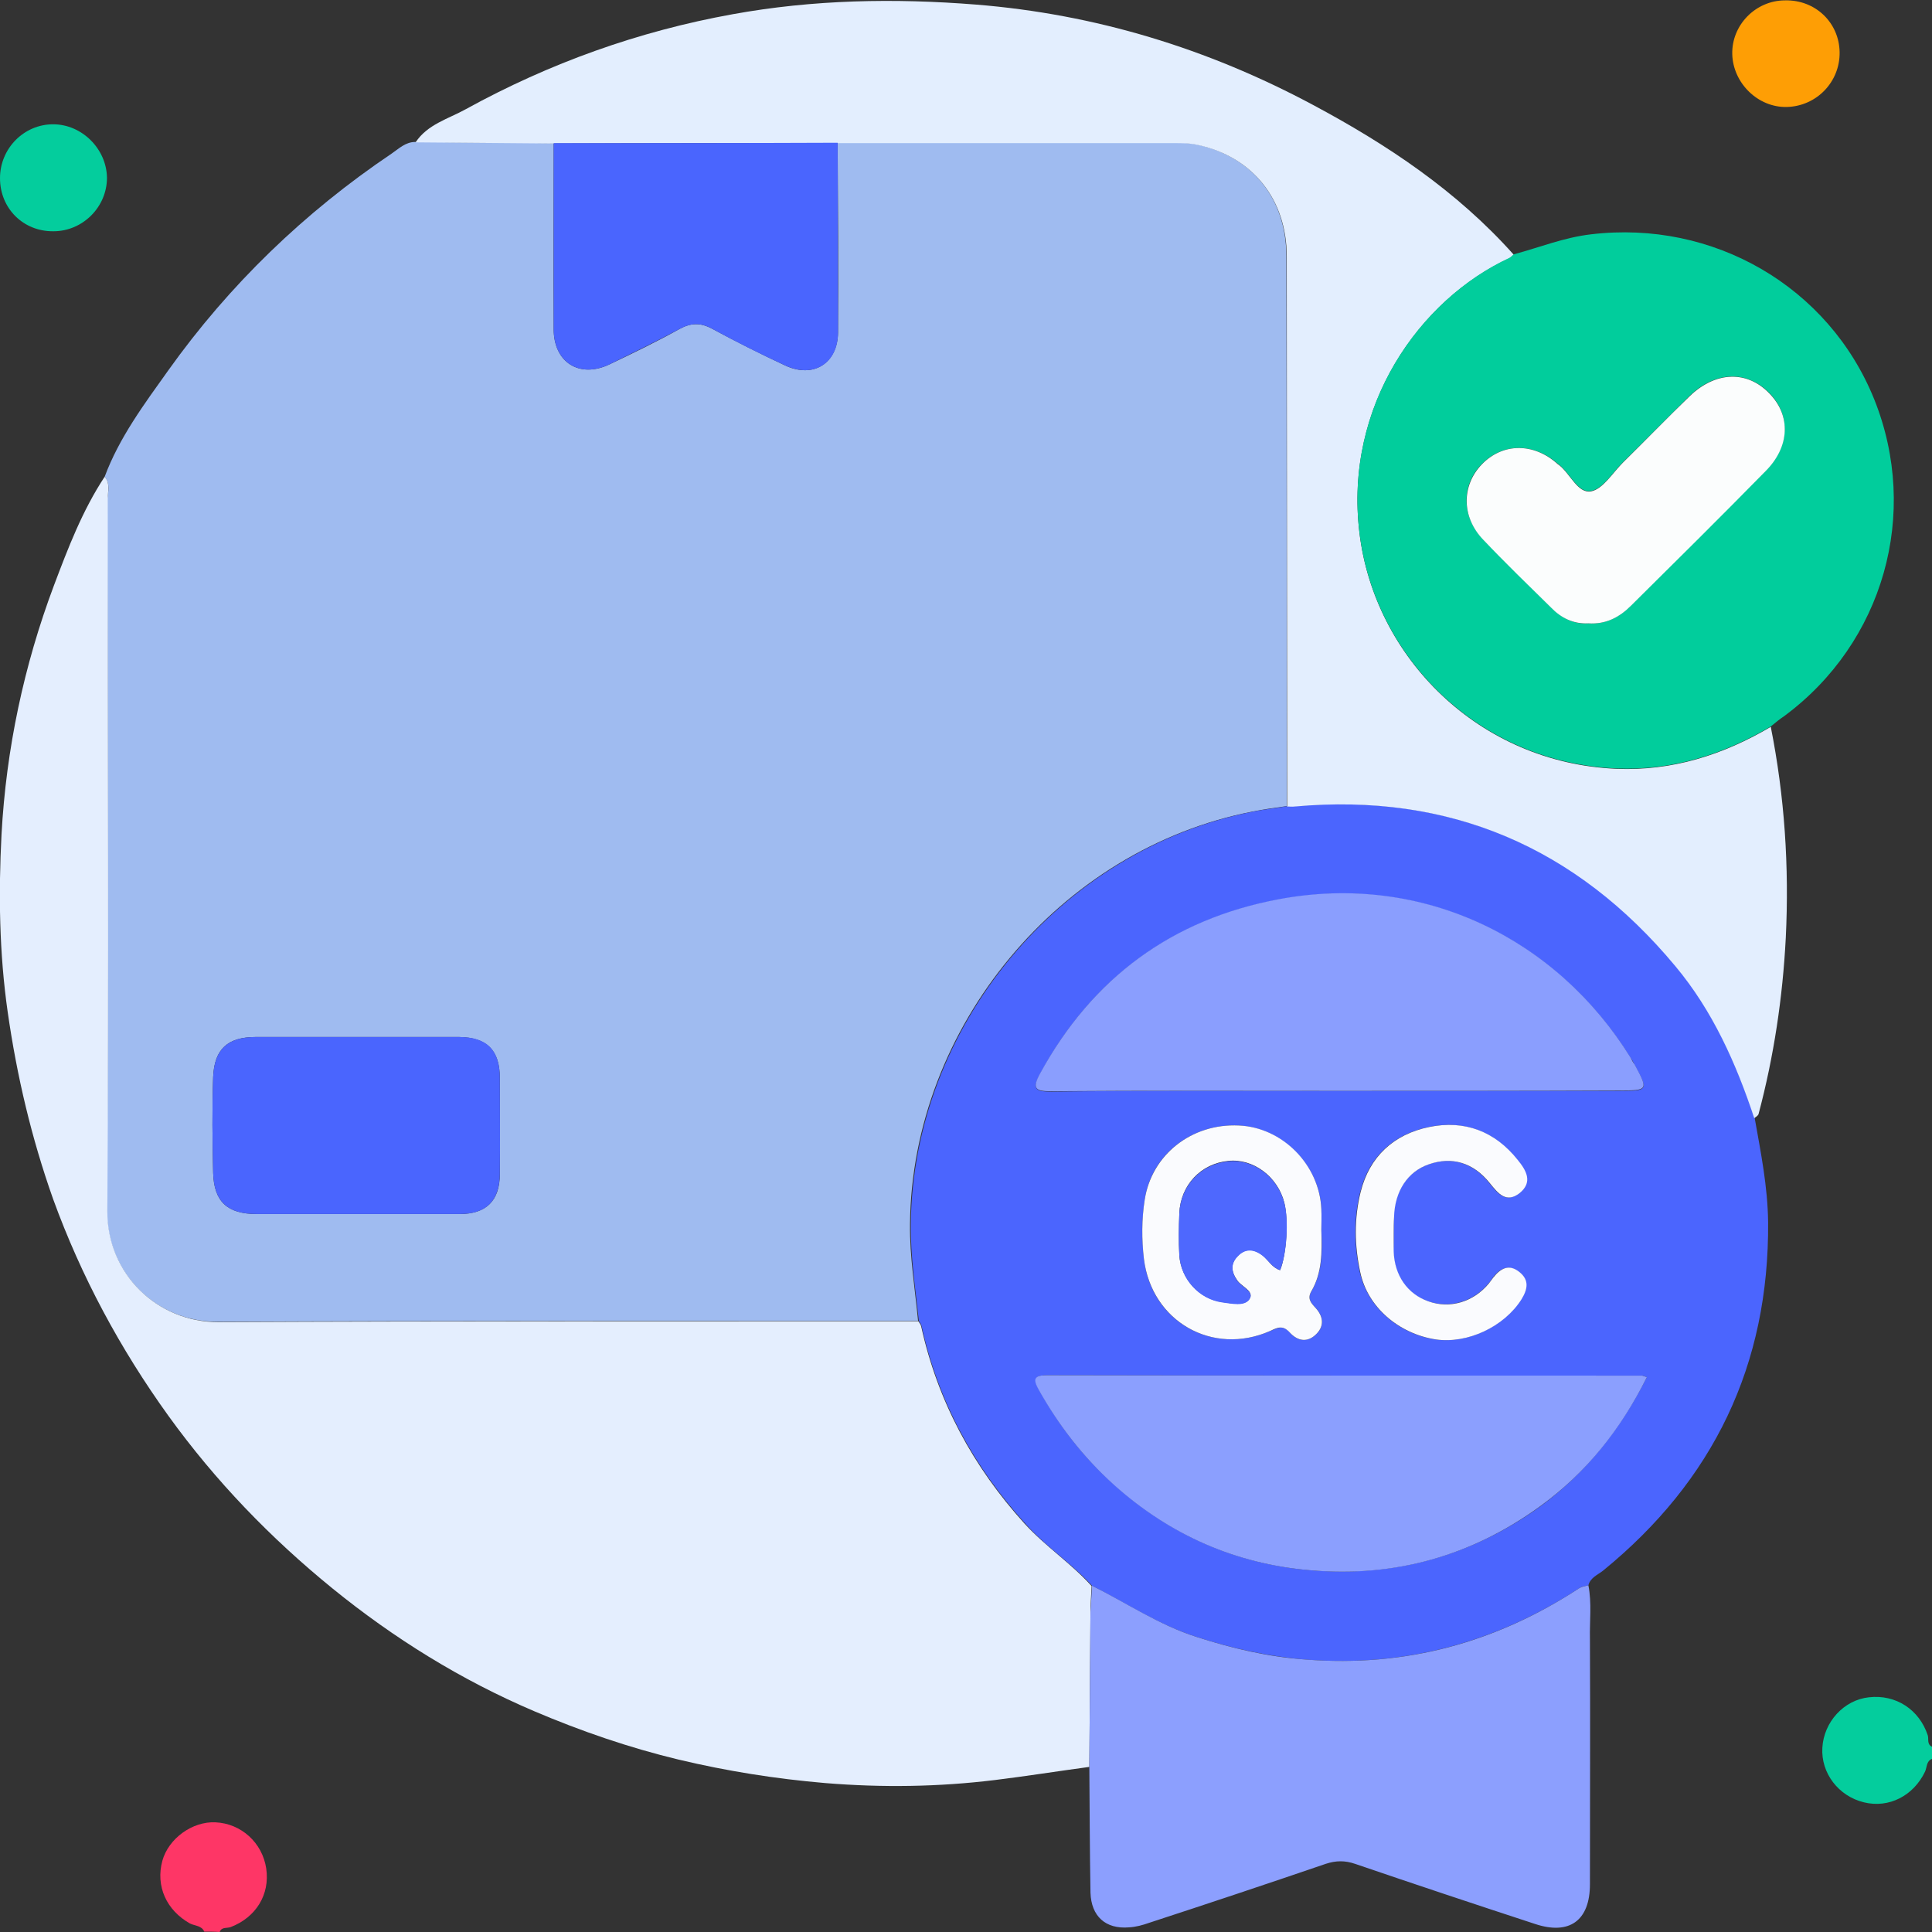
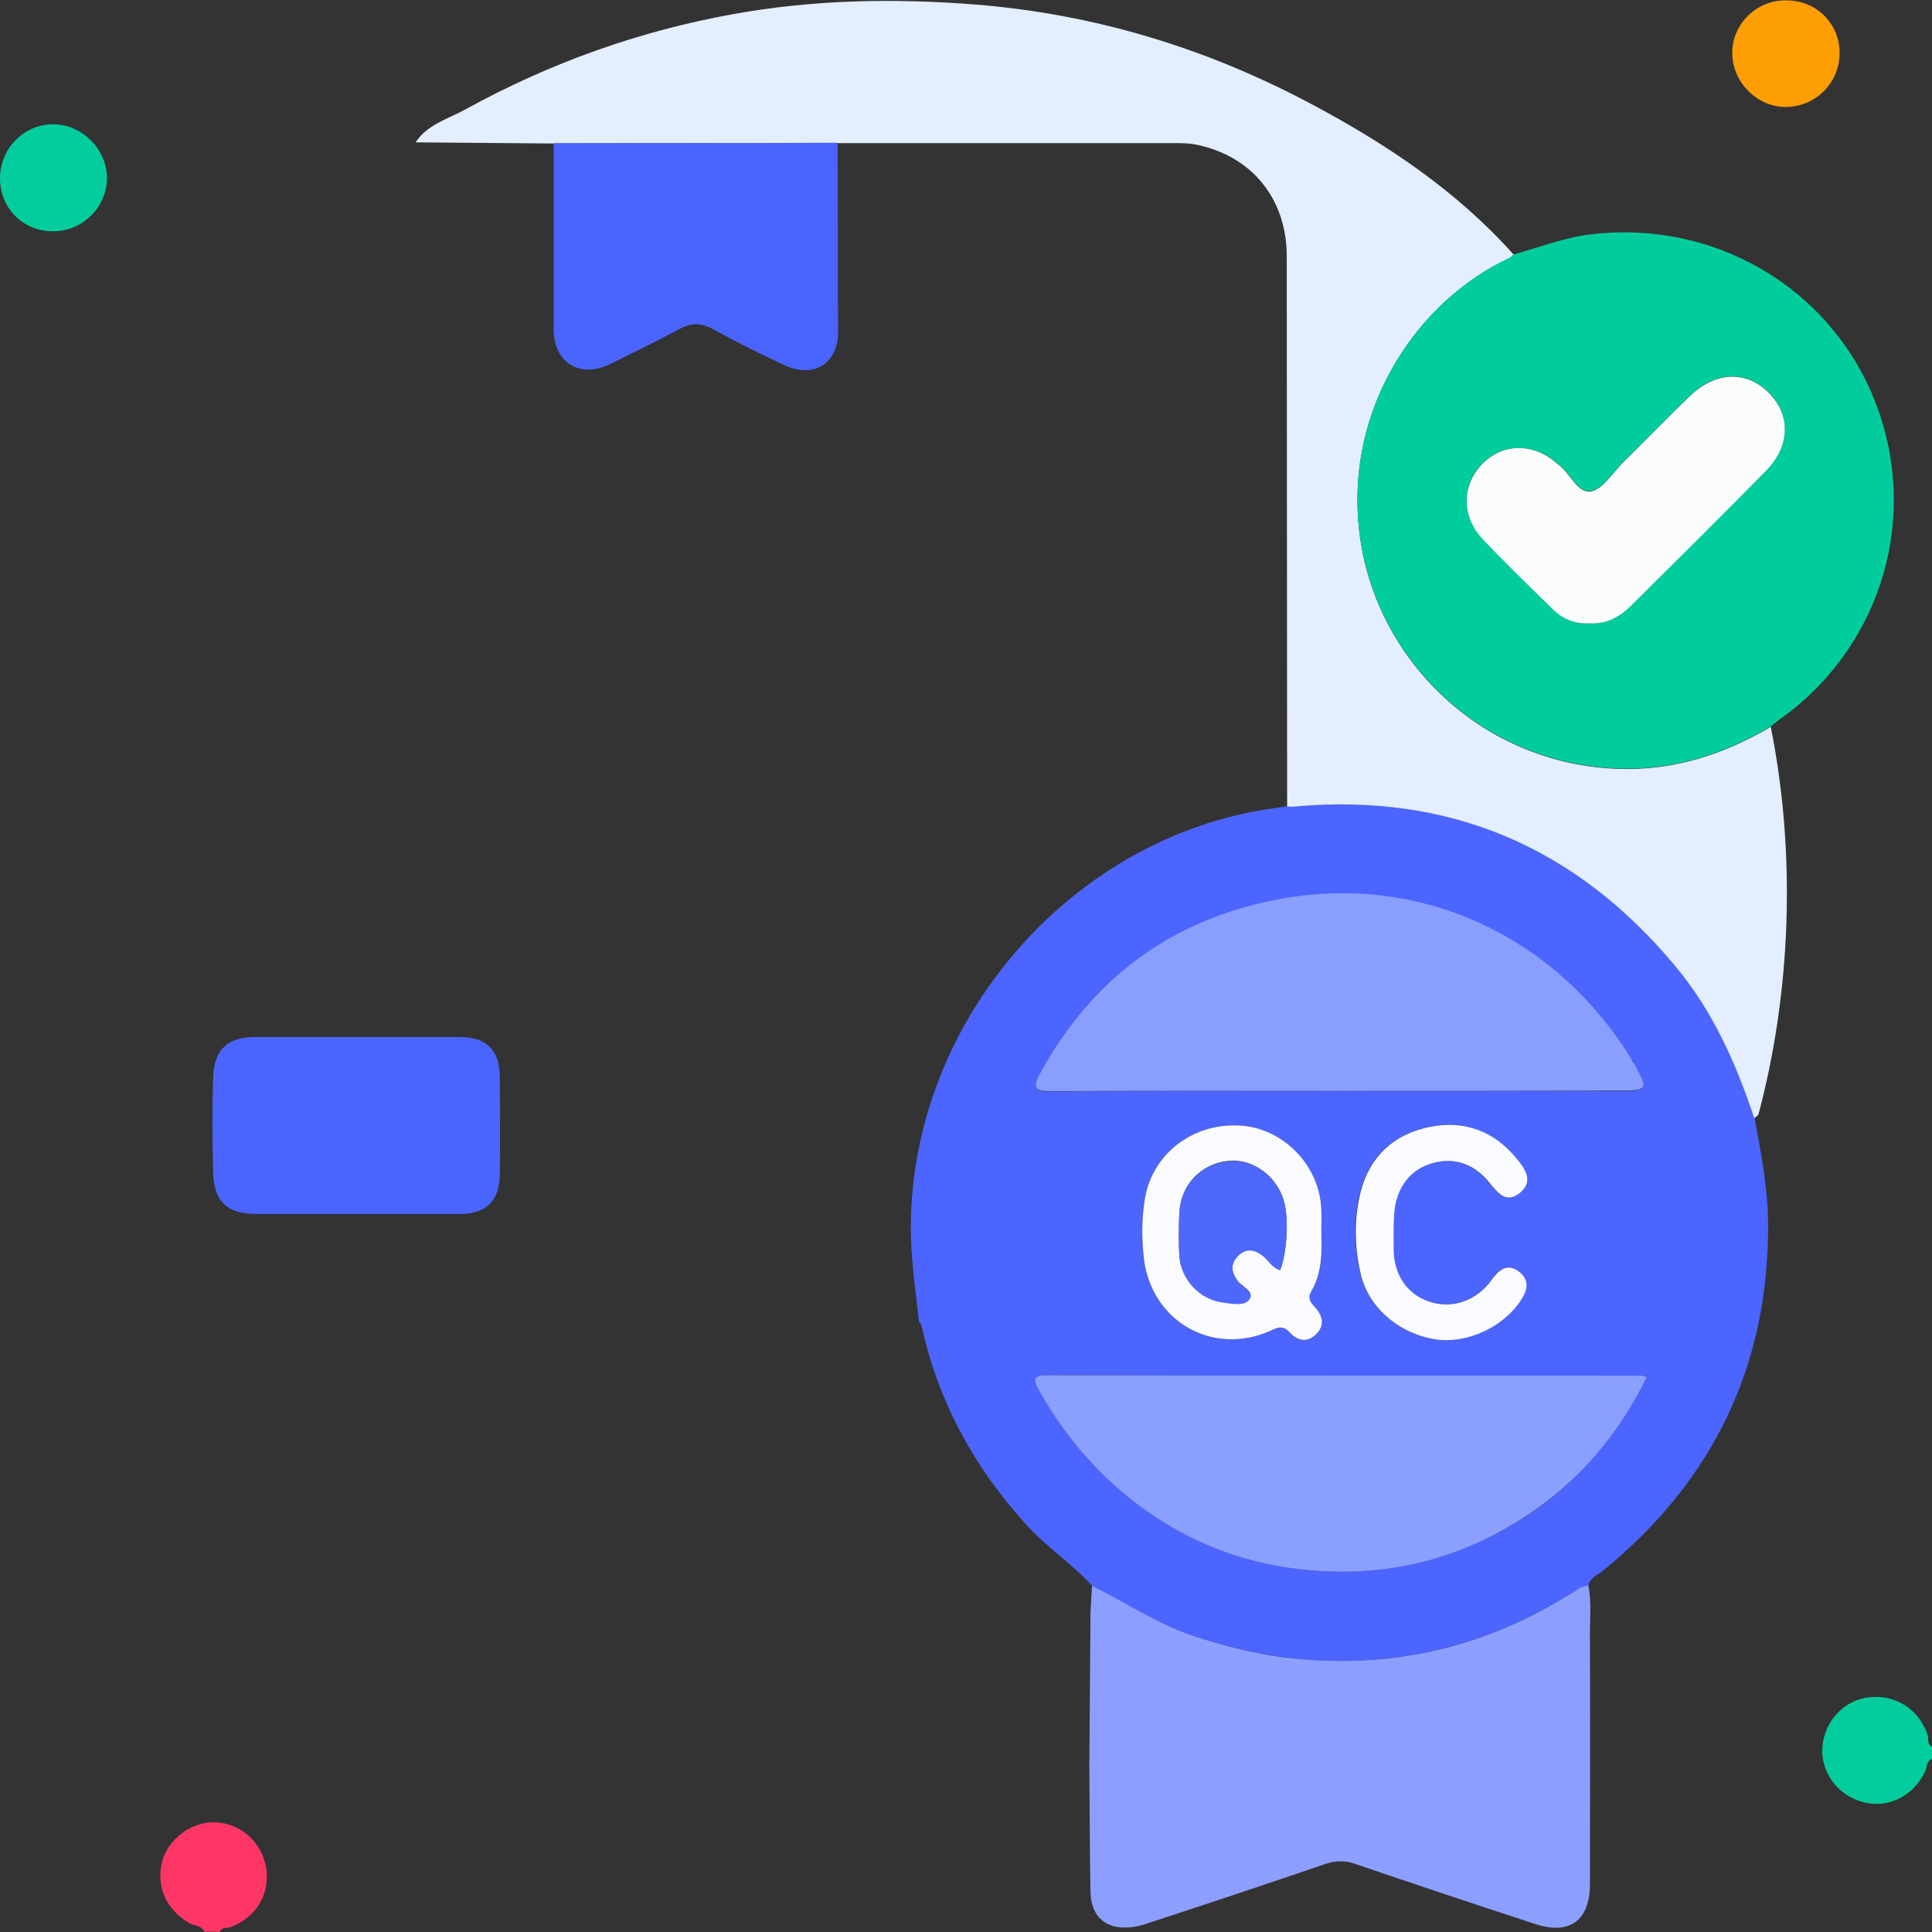
<svg xmlns="http://www.w3.org/2000/svg" width="60" height="60" viewBox="0 0 60 60" fill="none">
  <rect x="0" y="0" width="60" height="60" fill="#333333" stroke="none" />
  <g clip-path="url(#clip0_722_64972)">
    <path d="M60 54.623C59.821 54.694 59.845 54.885 59.785 55.017C59.427 55.77 58.662 56.164 57.885 55.973C57.097 55.782 56.547 55.065 56.595 54.276C56.642 53.475 57.264 52.794 58.041 52.711C58.877 52.615 59.606 53.093 59.869 53.894C59.905 54.013 59.833 54.18 60.012 54.252C60 54.384 60 54.503 60 54.623Z" fill="#04CD9D" />
    <path d="M6.344 59.988C6.261 59.797 6.045 59.809 5.902 59.737C5.173 59.331 4.827 58.578 5.042 57.789C5.233 57.096 5.974 56.559 6.691 56.594C7.491 56.63 8.149 57.228 8.268 58.028C8.388 58.841 7.945 59.546 7.169 59.845C7.049 59.892 6.882 59.833 6.822 60C6.667 59.988 6.5 59.988 6.344 59.988Z" fill="#FE3666" />
-     <path d="M3.25 14.806C3.704 13.587 4.481 12.547 5.222 11.508C7.122 8.843 9.452 6.596 12.165 4.768C12.392 4.613 12.595 4.409 12.893 4.409C14.328 4.421 15.761 4.433 17.195 4.445C17.195 6.369 17.183 8.293 17.195 10.217C17.195 11.257 17.996 11.759 18.928 11.316C19.657 10.97 20.398 10.611 21.103 10.217C21.45 10.026 21.748 10.014 22.107 10.205C22.86 10.611 23.624 10.994 24.389 11.352C25.262 11.759 26.014 11.281 26.026 10.325C26.038 8.365 26.026 6.393 26.014 4.433C29.492 4.433 32.957 4.433 36.435 4.433C36.686 4.433 36.949 4.433 37.199 4.493C38.908 4.876 39.948 6.19 39.948 7.947C39.96 13.647 39.96 19.335 39.96 25.035C39.613 25.083 39.255 25.131 38.908 25.202C32.909 26.361 28.321 31.906 28.261 38.012C28.249 39.028 28.416 40.02 28.512 41.024C21.258 41.024 14.017 41.012 6.763 41.048C4.863 41.06 3.31 39.542 3.322 37.594C3.369 30.221 3.346 22.86 3.334 15.487C3.358 15.272 3.429 15.021 3.25 14.806ZM11.065 37.702C12.141 37.702 13.204 37.702 14.28 37.702C15.104 37.702 15.523 37.283 15.523 36.459C15.534 35.467 15.523 34.475 15.523 33.483C15.523 32.611 15.116 32.217 14.256 32.205C12.153 32.205 10.049 32.205 7.946 32.205C7.074 32.205 6.656 32.575 6.62 33.447C6.584 34.439 6.596 35.431 6.62 36.423C6.644 37.319 7.062 37.702 7.97 37.702C8.998 37.702 10.025 37.702 11.065 37.702Z" fill="#9FBBF0" />
-     <path d="M3.25 14.806C3.429 15.009 3.346 15.26 3.346 15.499C3.346 22.872 3.381 30.233 3.334 37.606C3.322 39.554 4.875 41.059 6.775 41.059C14.029 41.024 21.27 41.036 28.524 41.036C28.548 41.083 28.596 41.131 28.608 41.191C29.121 43.521 30.221 45.553 31.822 47.321C32.467 48.026 33.268 48.552 33.901 49.257C33.889 49.532 33.865 49.807 33.865 50.082C33.853 51.683 33.842 53.284 33.83 54.873C32.85 55.005 31.882 55.16 30.902 55.28C29.145 55.495 27.401 55.519 25.632 55.375C24.09 55.244 22.585 55.005 21.079 54.647C19.538 54.276 18.044 53.762 16.586 53.141C14.316 52.173 12.236 50.882 10.324 49.329C8.4 47.763 6.692 45.995 5.234 43.975C3.728 41.884 2.521 39.638 1.649 37.236C0.98 35.347 0.525 33.424 0.239 31.428C-0.024 29.588 -0.048 27.747 0.047 25.919C0.191 23.266 0.741 20.673 1.673 18.188C2.115 17.017 2.557 15.857 3.25 14.806Z" fill="#E4EEFE" />
    <path d="M33.914 49.245C33.269 48.54 32.468 48.026 31.835 47.309C30.234 45.541 29.134 43.509 28.62 41.179C28.608 41.119 28.561 41.072 28.537 41.024C28.429 40.02 28.274 39.028 28.286 38.012C28.346 31.906 32.934 26.361 38.933 25.202C39.28 25.131 39.638 25.095 39.985 25.035C40.068 25.035 40.14 25.035 40.224 25.035C45.039 24.617 48.971 26.302 52.042 29.994C53.201 31.38 53.918 33.017 54.492 34.714C54.683 35.79 54.898 36.853 54.91 37.953C54.946 42.386 53.213 45.983 49.783 48.779C49.616 48.911 49.389 48.994 49.329 49.233C49.234 49.257 49.126 49.269 49.055 49.317C46.473 51.002 43.653 51.779 40.558 51.54C39.387 51.444 38.264 51.193 37.153 50.834C35.993 50.464 34.99 49.795 33.914 49.245ZM41.526 33.878C44.442 33.878 47.37 33.878 50.285 33.878C51.194 33.878 51.194 33.866 50.763 33.065C50.728 32.993 50.692 32.922 50.644 32.862C48.373 29.193 44.227 27.09 39.71 27.939C36.4 28.56 33.914 30.377 32.301 33.352C32.038 33.83 32.169 33.902 32.648 33.902C35.611 33.866 38.575 33.878 41.526 33.878ZM51.146 42.768C51.038 42.733 51.014 42.721 51.002 42.721C44.848 42.721 38.682 42.721 32.528 42.709C32.122 42.709 32.086 42.828 32.265 43.151C32.886 44.274 33.651 45.266 34.607 46.114C36.352 47.68 38.407 48.576 40.714 48.767C43.307 48.982 45.697 48.325 47.836 46.783C49.258 45.732 50.321 44.394 51.146 42.768ZM41.036 38.192C41.036 38.024 41.048 37.785 41.036 37.546C40.977 36.184 39.829 35.025 38.479 34.953C37.009 34.882 35.754 35.861 35.551 37.26C35.456 37.869 35.456 38.478 35.527 39.1C35.754 41.036 37.654 42.123 39.447 41.334C39.674 41.239 39.853 41.143 40.056 41.382C40.295 41.657 40.618 41.705 40.893 41.418C41.144 41.155 41.084 40.868 40.857 40.617C40.714 40.462 40.594 40.331 40.726 40.104C41.06 39.53 41.072 38.897 41.036 38.192ZM43.283 38.323C43.283 38.144 43.283 37.965 43.283 37.785C43.307 36.997 43.701 36.399 44.358 36.16C45.075 35.909 45.745 36.1 46.258 36.746C46.509 37.056 46.76 37.379 47.178 37.056C47.609 36.722 47.37 36.339 47.119 36.017C46.414 35.133 45.47 34.774 44.37 35.001C43.271 35.228 42.518 35.921 42.243 37.02C42.04 37.833 42.052 38.682 42.231 39.506C42.47 40.593 43.426 41.418 44.573 41.597C45.565 41.741 46.7 41.203 47.238 40.355C47.429 40.056 47.489 39.757 47.178 39.506C46.856 39.255 46.581 39.387 46.366 39.673C46.318 39.733 46.282 39.805 46.222 39.865C45.745 40.438 45.016 40.641 44.346 40.414C43.689 40.187 43.295 39.602 43.271 38.861C43.283 38.682 43.283 38.502 43.283 38.323Z" fill="#4B65FE" />
    <path d="M54.48 34.726C53.918 33.029 53.189 31.392 52.03 30.006C48.947 26.302 45.015 24.617 40.212 25.047C40.128 25.059 40.056 25.047 39.973 25.047C39.973 19.347 39.961 13.659 39.961 7.959C39.961 6.202 38.909 4.876 37.212 4.505C36.961 4.445 36.698 4.445 36.447 4.445C32.97 4.445 29.505 4.445 26.027 4.445C23.087 4.445 20.148 4.445 17.208 4.457C15.774 4.445 14.34 4.433 12.906 4.421C13.277 3.86 13.922 3.692 14.46 3.394C17.065 1.96 19.837 0.968 22.753 0.442C25.25 -0.012 27.772 -0.06 30.317 0.143C34.022 0.442 37.499 1.506 40.761 3.25C43.068 4.481 45.242 5.927 47.011 7.911C46.963 7.947 46.927 7.994 46.88 8.018C44.095 9.297 41.741 12.607 42.219 16.55C42.685 20.422 45.935 23.697 50.202 23.876C51.934 23.947 53.512 23.445 54.993 22.573C55.424 24.736 55.567 26.923 55.459 29.122C55.364 30.974 55.089 32.814 54.611 34.607C54.587 34.654 54.527 34.69 54.48 34.726Z" fill="#E3EEFE" />
    <path d="M54.993 22.561C53.511 23.434 51.934 23.936 50.201 23.864C45.935 23.684 42.684 20.41 42.218 16.538C41.74 12.595 44.094 9.297 46.879 8.006C46.926 7.982 46.962 7.935 47.01 7.899C47.811 7.684 48.576 7.373 49.412 7.277C53.212 6.823 56.797 8.903 58.207 12.404C59.629 15.953 58.494 19.956 55.411 22.239C55.267 22.334 55.124 22.454 54.993 22.561ZM49.328 19.359C49.866 19.395 50.296 19.168 50.655 18.797C52.041 17.411 53.439 16.025 54.825 14.627C55.59 13.85 55.614 12.882 54.945 12.201C54.252 11.496 53.272 11.52 52.471 12.296C51.778 12.977 51.097 13.671 50.404 14.352C50.081 14.674 49.782 15.176 49.412 15.248C48.994 15.32 48.767 14.698 48.408 14.423C48.396 14.412 48.384 14.399 48.361 14.388C47.62 13.742 46.664 13.754 46.018 14.412C45.373 15.069 45.385 16.049 46.066 16.754C46.747 17.471 47.464 18.164 48.169 18.857C48.492 19.191 48.874 19.395 49.328 19.359Z" fill="#01CD9C" />
    <path d="M33.914 49.245C34.989 49.783 35.993 50.464 37.152 50.834C38.264 51.193 39.387 51.456 40.558 51.539C43.653 51.779 46.461 51.014 49.054 49.317C49.138 49.269 49.245 49.257 49.329 49.233C49.437 49.783 49.365 50.344 49.377 50.894C49.389 53.44 49.377 55.973 49.377 58.518C49.377 59.641 48.743 60.108 47.668 59.749C45.804 59.139 43.94 58.518 42.087 57.885C41.777 57.777 41.49 57.777 41.167 57.885C39.351 58.506 37.523 59.116 35.694 59.713C35.491 59.785 35.276 59.845 35.061 59.856C34.332 59.916 33.89 59.51 33.866 58.781C33.842 57.467 33.842 56.164 33.83 54.85C33.842 53.248 33.854 51.647 33.866 50.058C33.878 49.795 33.902 49.52 33.914 49.245Z" fill="#8C9FFE" />
    <path d="M57.131 1.625C57.143 2.545 56.414 3.298 55.494 3.322C54.598 3.346 53.821 2.581 53.797 1.685C53.773 0.777 54.526 0.012 55.435 0.012C56.379 -0.012 57.12 0.705 57.131 1.625Z" fill="#FE9E05" />
    <path d="M0 5.533C0 4.613 0.741 3.86 1.649 3.86C2.545 3.86 3.31 4.625 3.322 5.521C3.322 6.429 2.569 7.182 1.661 7.182C0.729 7.194 0 6.477 0 5.533Z" fill="#04CD9D" />
    <path d="M17.195 4.445C20.135 4.445 23.075 4.445 26.014 4.433C26.014 6.393 26.026 8.365 26.026 10.325C26.026 11.281 25.273 11.759 24.389 11.352C23.612 10.994 22.848 10.611 22.107 10.205C21.748 10.014 21.461 10.026 21.103 10.217C20.386 10.6 19.657 10.958 18.928 11.316C17.996 11.759 17.195 11.257 17.195 10.217C17.195 8.293 17.195 6.369 17.195 4.445Z" fill="#4A65FE" />
    <path d="M11.066 37.702C10.038 37.702 8.998 37.702 7.971 37.702C7.062 37.702 6.644 37.319 6.62 36.423C6.596 35.431 6.584 34.439 6.62 33.447C6.656 32.575 7.074 32.205 7.947 32.205C10.05 32.205 12.153 32.205 14.256 32.205C15.129 32.205 15.523 32.611 15.523 33.483C15.523 34.475 15.535 35.467 15.523 36.459C15.511 37.295 15.105 37.702 14.28 37.702C13.205 37.702 12.129 37.702 11.066 37.702Z" fill="#4A65FE" />
    <path d="M41.525 33.878C38.561 33.878 35.609 33.866 32.646 33.89C32.168 33.89 32.036 33.818 32.299 33.34C33.925 30.364 36.398 28.548 39.708 27.927C44.225 27.078 48.372 29.181 50.642 32.85C50.678 32.922 50.714 32.993 50.762 33.053C51.192 33.854 51.192 33.866 50.284 33.866C47.368 33.878 44.44 33.878 41.525 33.878Z" fill="#8A9EFE" />
    <path d="M51.146 42.768C50.333 44.394 49.27 45.732 47.824 46.783C45.697 48.325 43.307 48.994 40.702 48.767C38.395 48.576 36.34 47.68 34.595 46.114C33.639 45.254 32.874 44.262 32.253 43.151C32.074 42.828 32.11 42.709 32.516 42.709C38.67 42.721 44.836 42.721 50.99 42.721C51.014 42.721 51.026 42.733 51.146 42.768Z" fill="#8B9FFE" />
    <path d="M41.035 38.192C41.059 38.897 41.059 39.53 40.724 40.103C40.592 40.331 40.712 40.462 40.855 40.617C41.082 40.868 41.142 41.155 40.891 41.418C40.616 41.705 40.306 41.657 40.055 41.382C39.84 41.143 39.672 41.227 39.445 41.334C37.653 42.123 35.765 41.036 35.526 39.1C35.454 38.49 35.454 37.869 35.55 37.26C35.765 35.861 37.008 34.882 38.477 34.953C39.828 35.013 40.975 36.172 41.035 37.546C41.047 37.785 41.035 38.024 41.035 38.192ZM39.756 39.446C39.959 38.944 40.019 37.905 39.887 37.355C39.684 36.542 38.919 35.969 38.143 36.053C37.294 36.136 36.661 36.805 36.625 37.678C36.613 38.108 36.601 38.55 36.625 38.98C36.673 39.721 37.246 40.343 37.964 40.438C38.25 40.474 38.645 40.57 38.8 40.343C38.967 40.103 38.561 39.96 38.429 39.769C38.238 39.506 38.203 39.255 38.429 39.016C38.669 38.753 38.943 38.777 39.218 38.992C39.398 39.148 39.517 39.375 39.756 39.446Z" fill="#FAFBFE" />
    <path d="M43.282 38.323C43.282 38.502 43.282 38.681 43.282 38.861C43.306 39.614 43.713 40.187 44.358 40.414C45.027 40.653 45.756 40.438 46.234 39.864C46.282 39.805 46.33 39.733 46.377 39.673C46.605 39.386 46.867 39.243 47.19 39.506C47.501 39.757 47.441 40.044 47.25 40.354C46.712 41.203 45.577 41.741 44.585 41.597C43.438 41.418 42.47 40.593 42.243 39.506C42.064 38.681 42.052 37.845 42.255 37.02C42.53 35.921 43.282 35.228 44.382 35.001C45.481 34.774 46.425 35.132 47.13 36.017C47.393 36.339 47.62 36.71 47.19 37.056C46.772 37.379 46.521 37.056 46.27 36.746C45.756 36.1 45.087 35.909 44.37 36.16C43.713 36.387 43.318 36.996 43.294 37.785C43.282 37.965 43.282 38.144 43.282 38.323Z" fill="#FAFBFE" />
    <path d="M49.328 19.359C48.862 19.383 48.48 19.191 48.169 18.869C47.464 18.176 46.747 17.483 46.066 16.765C45.385 16.061 45.385 15.081 46.018 14.423C46.663 13.754 47.619 13.742 48.36 14.399C48.372 14.411 48.384 14.423 48.408 14.435C48.767 14.71 48.993 15.332 49.412 15.26C49.782 15.188 50.081 14.686 50.404 14.364C51.097 13.682 51.778 12.977 52.471 12.308C53.272 11.531 54.251 11.496 54.944 12.213C55.626 12.906 55.59 13.874 54.825 14.639C53.451 16.037 52.053 17.423 50.654 18.809C50.296 19.167 49.878 19.395 49.328 19.359Z" fill="#FBFDFD" />
    <path d="M39.756 39.446C39.517 39.375 39.398 39.148 39.218 39.004C38.944 38.789 38.669 38.765 38.43 39.028C38.203 39.267 38.251 39.518 38.43 39.781C38.573 39.972 38.968 40.115 38.8 40.355C38.645 40.581 38.251 40.486 37.964 40.45C37.247 40.355 36.673 39.733 36.625 38.992C36.601 38.562 36.601 38.12 36.625 37.69C36.661 36.817 37.294 36.148 38.143 36.065C38.932 35.981 39.684 36.554 39.888 37.367C40.031 37.905 39.959 38.944 39.756 39.446Z" fill="#4E68FE" />
  </g>
  <defs>
    <clipPath id="clip0_722_64972">
      <rect width="60" height="59.988" fill="white" />
    </clipPath>
  </defs>
</svg>